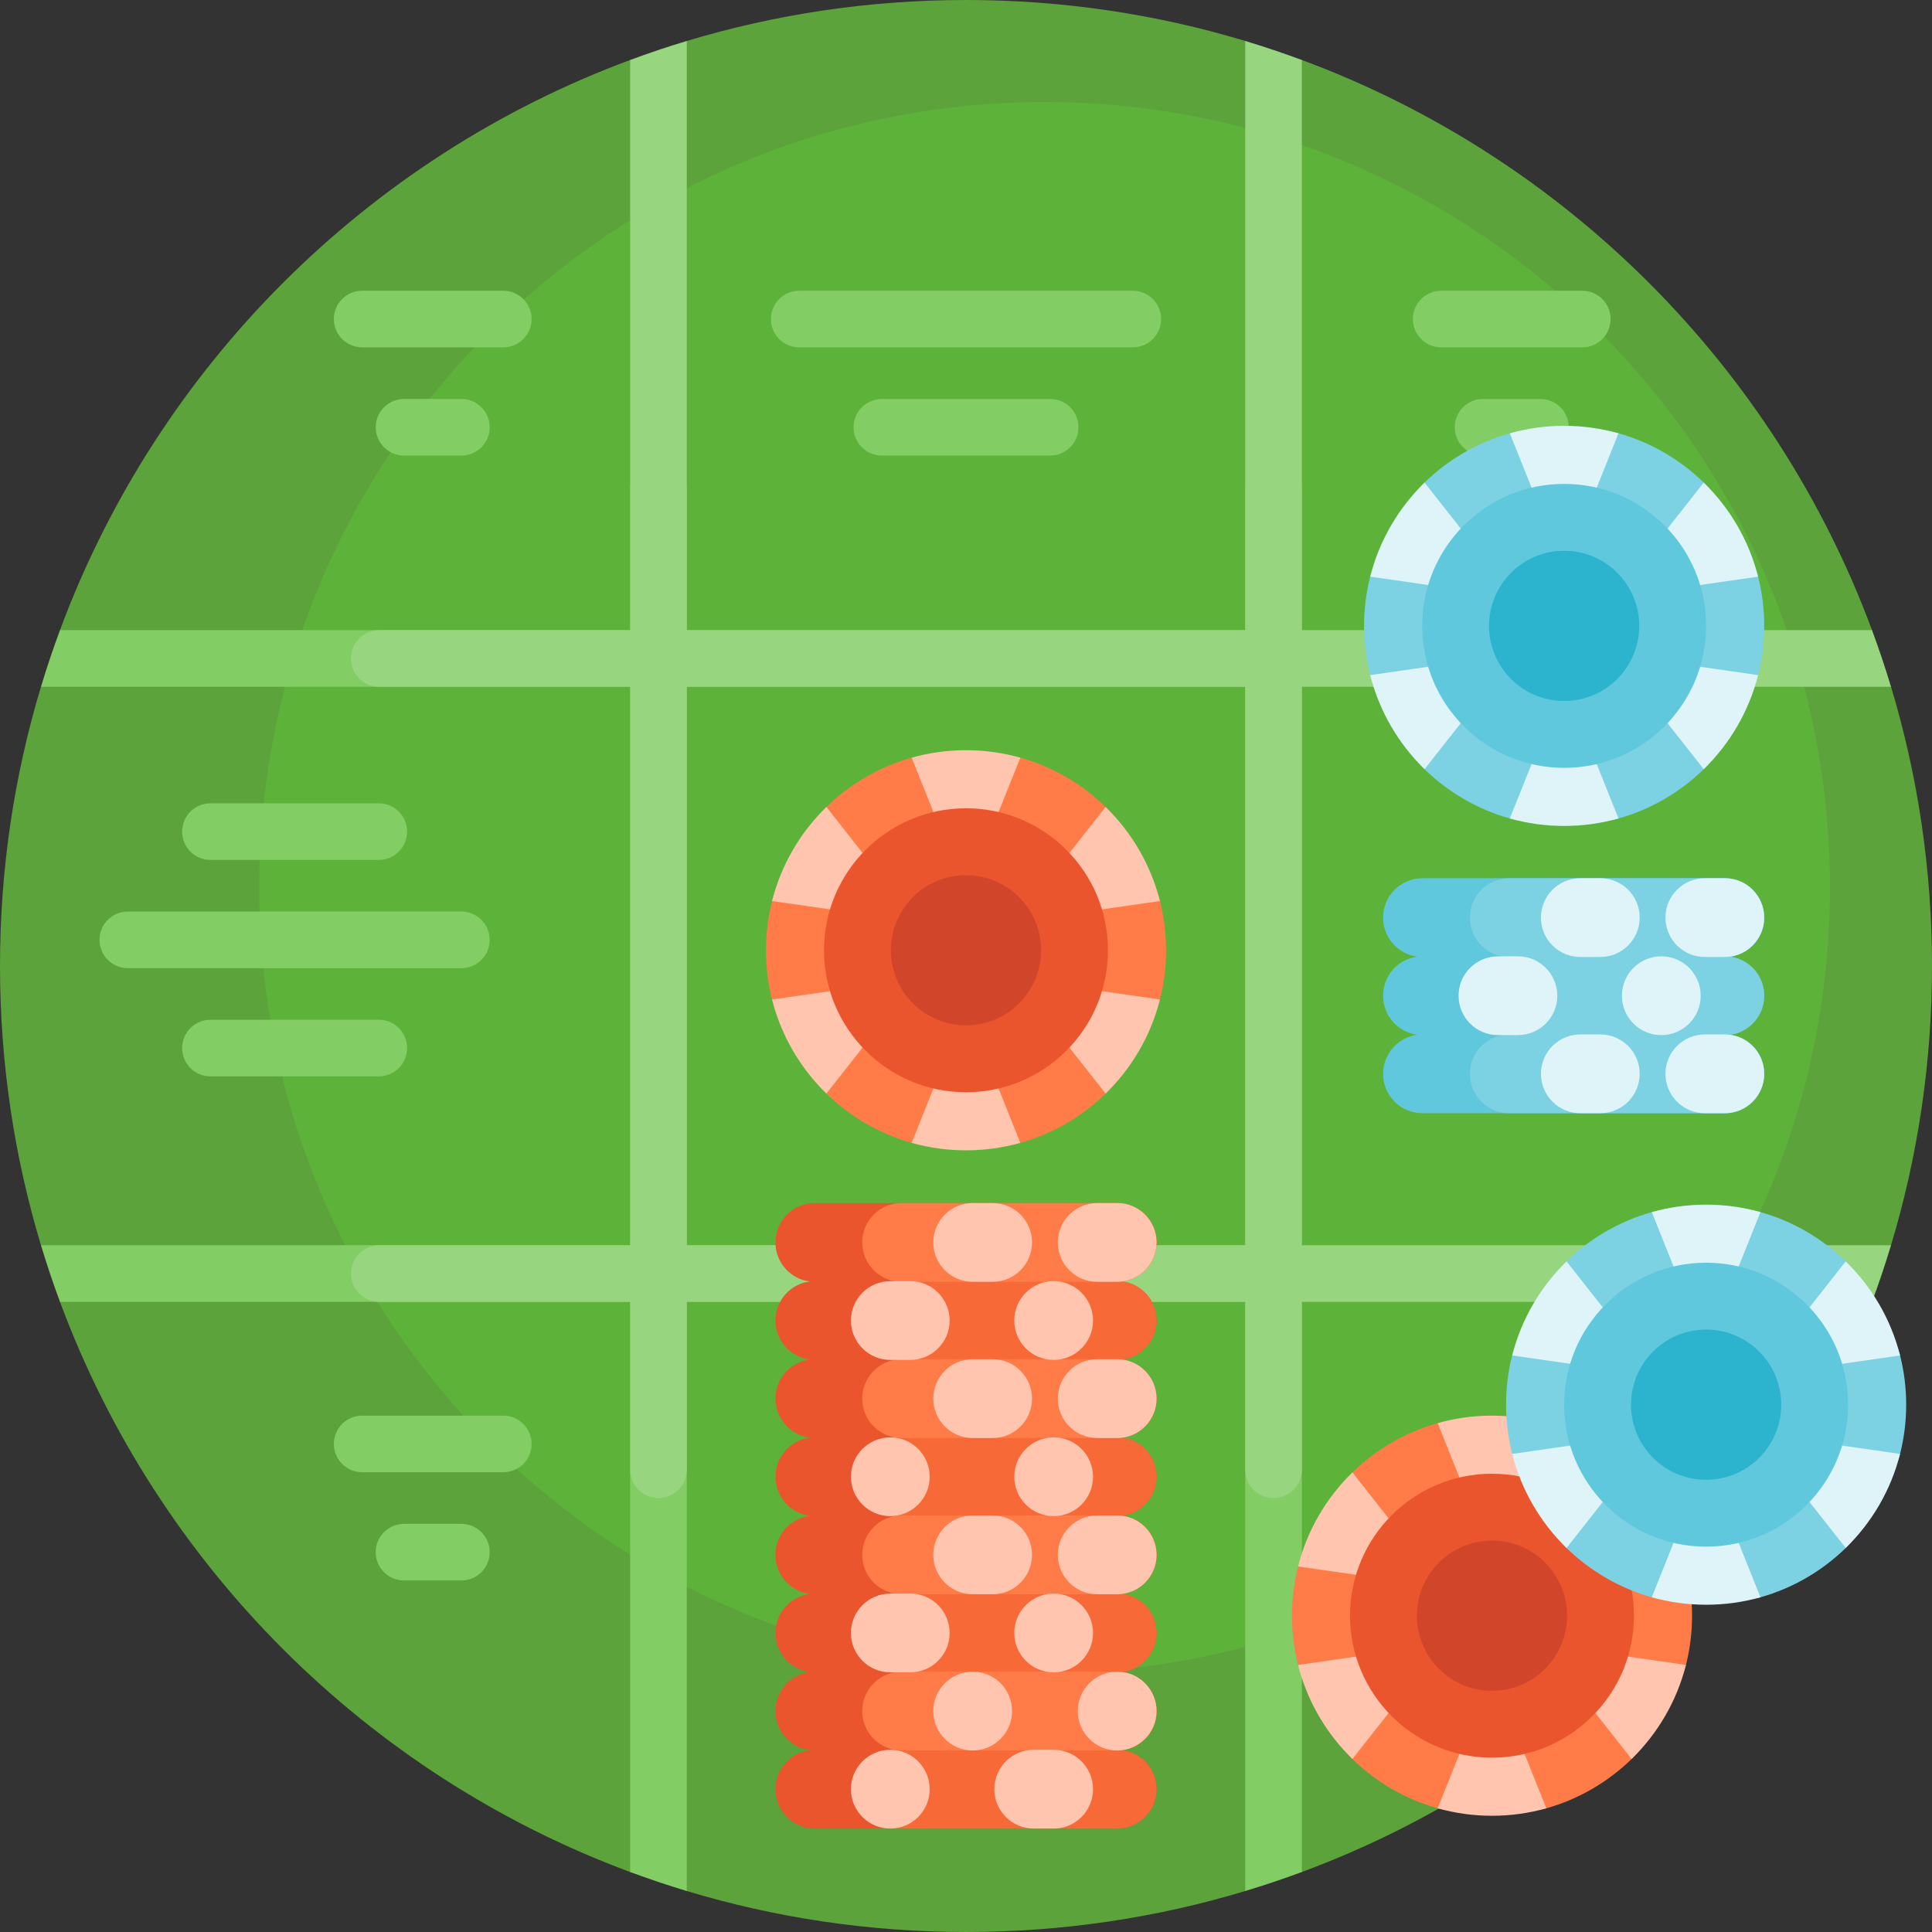
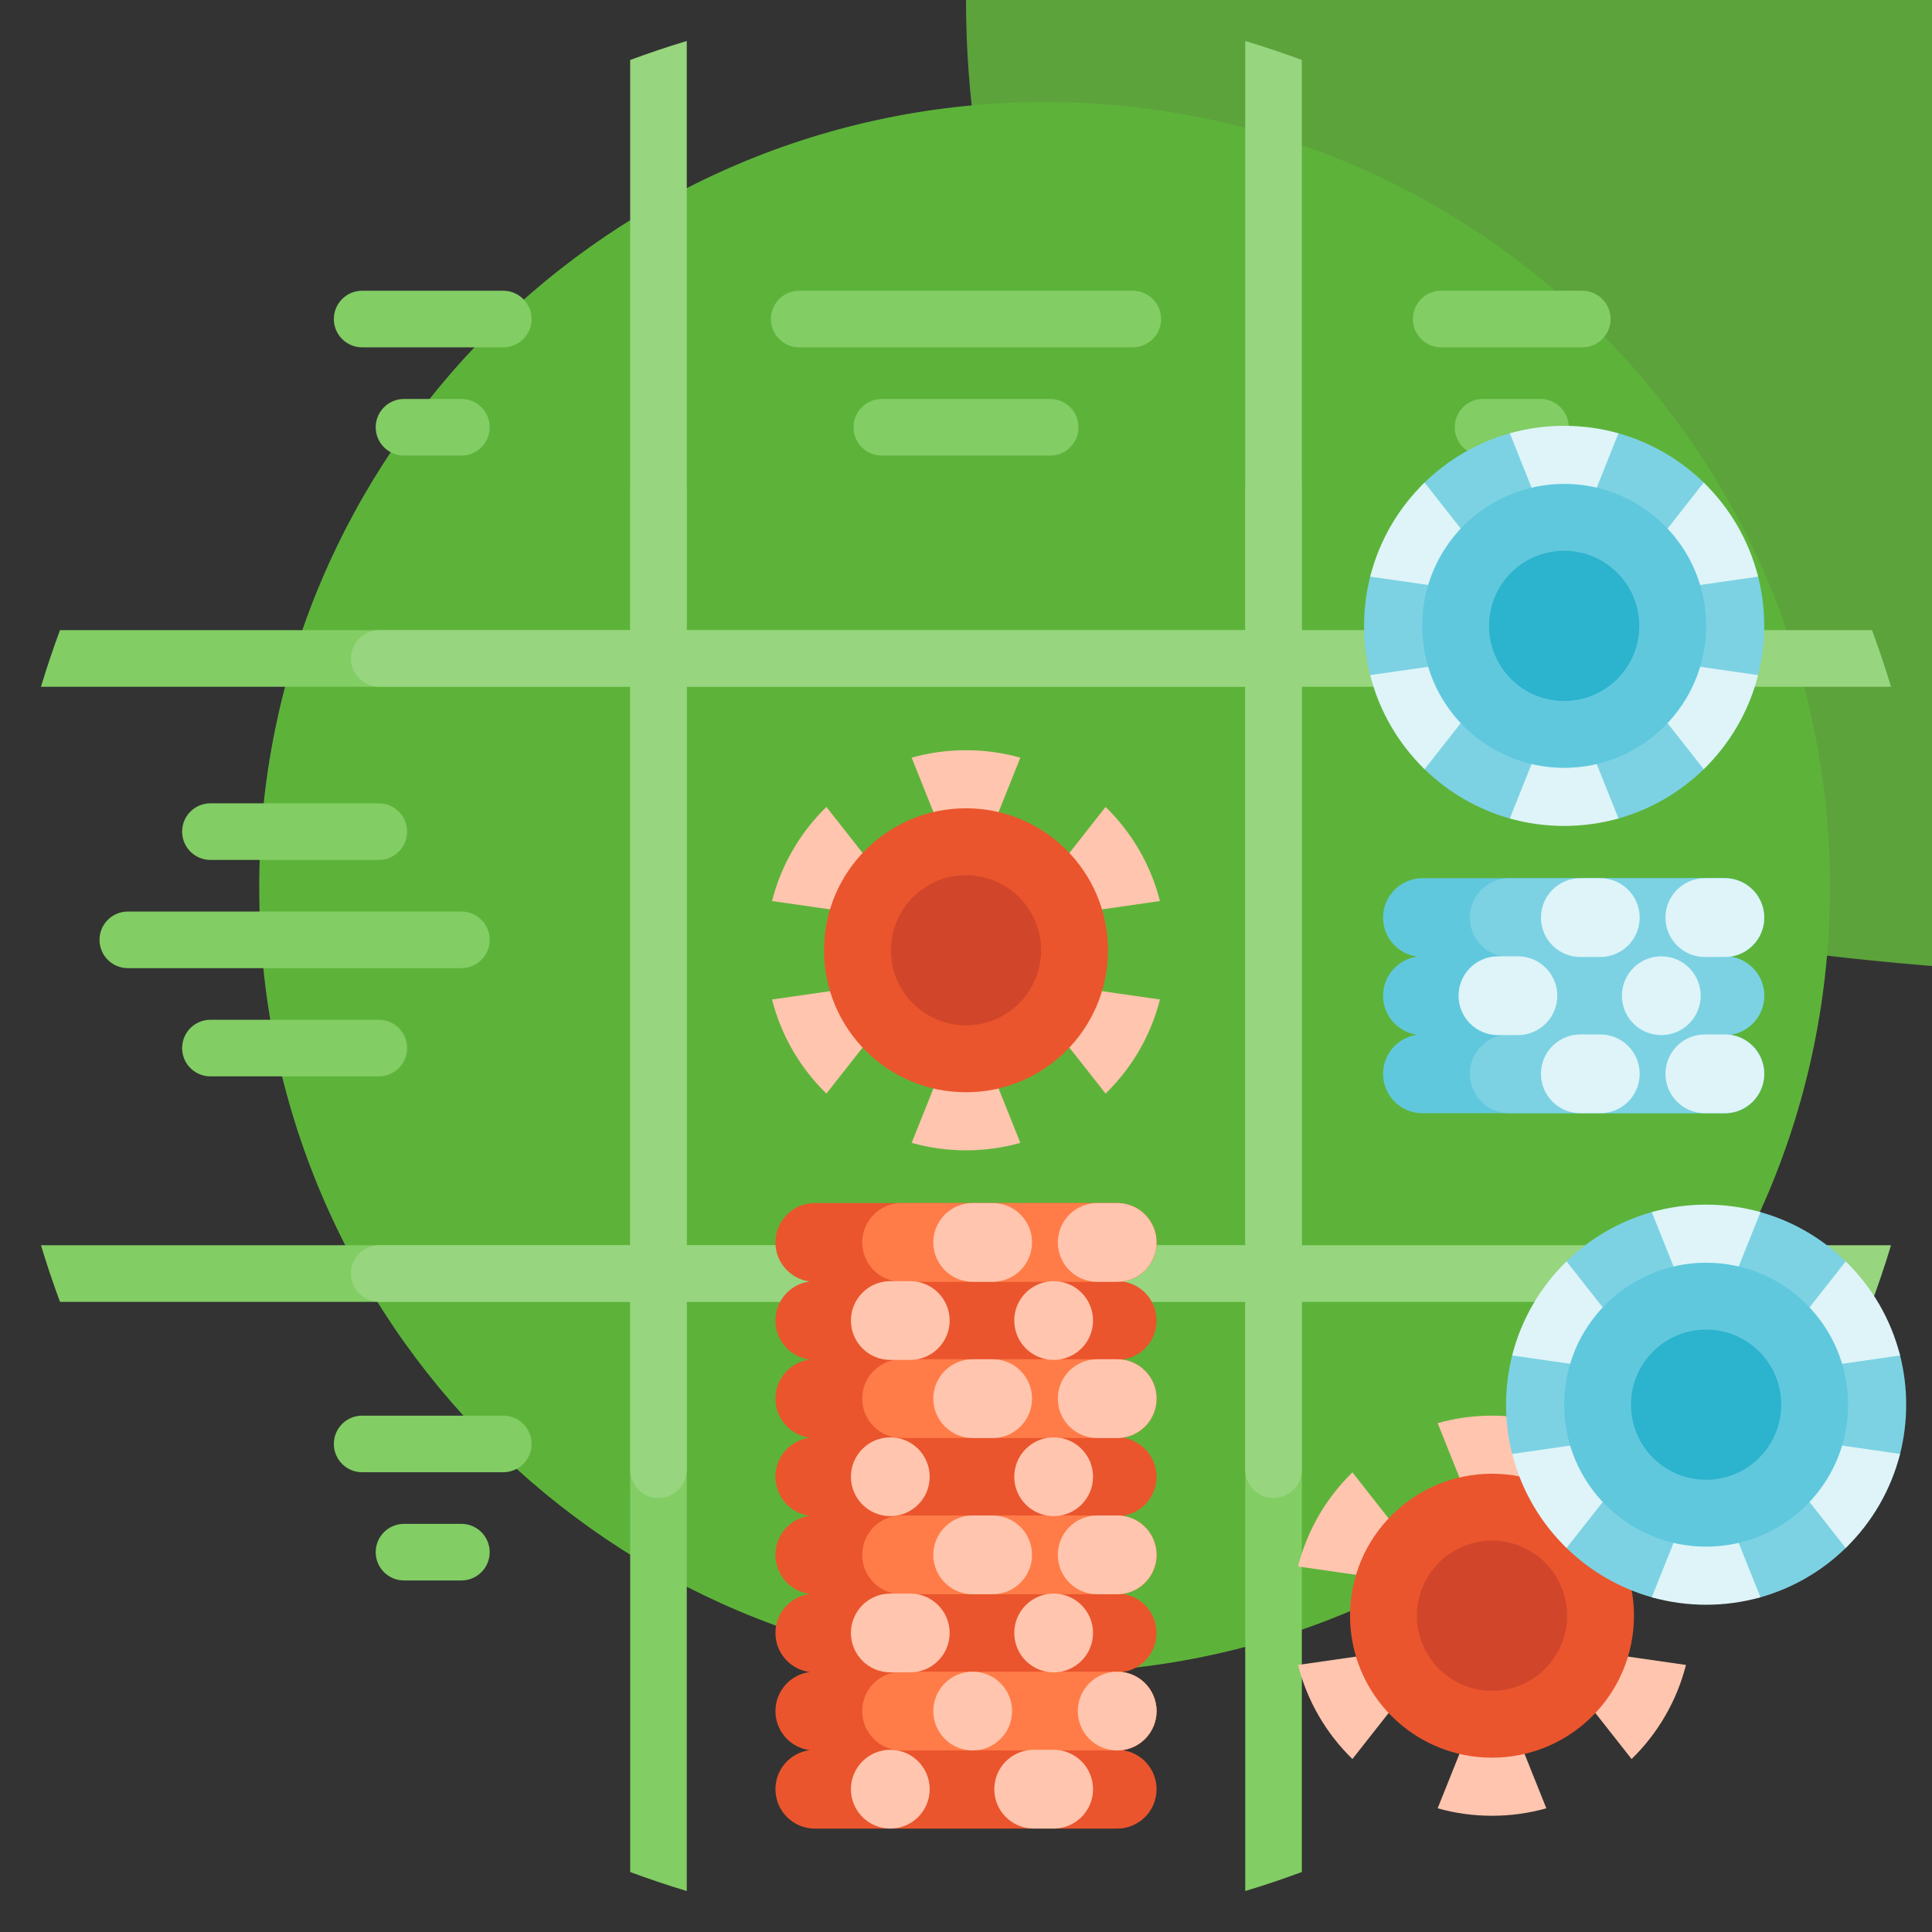
<svg xmlns="http://www.w3.org/2000/svg" id="Capa_1" height="512" viewBox="0 0 512 512" width="512">
  <rect x="0" y="0" width="512" height="512" fill="#333333" stroke="none" />
  <g>
-     <path d="m512 256c0 25.73-3.796 50.573-10.858 74-.262.868-3.528 1.734-3.798 2.598-1.013 3.234-2.088 6.44-3.224 9.618-.333.931 2.329 1.859 1.986 2.784-25.88 69.79-81.316 125.226-151.106 151.105-1.027.381-1.056-1.245-2.089-.877-2.95 1.051-5.925 2.049-8.924 2.993-.993.313-2.989 2.62-3.987 2.921-23.427 7.062-48.27 10.858-74 10.858s-50.573-3.796-74-10.858c-1.357-.409-1.71-3.829-3.057-4.26-2.692-.861-5.364-1.765-8.016-2.711-.978-.349-2.954 2.296-3.927 1.935-69.79-25.88-125.226-81.316-151.105-151.106-.193-.522 1.615-1.044 1.425-1.567-1.414-3.89-2.735-7.824-3.963-11.8-.168-.544-2.334-1.088-2.498-1.633-7.063-23.427-10.859-48.27-10.859-74s3.796-50.573 10.858-74c.215-.713 3.921-1.29 4.142-2 1.162-3.735 1.674-7.34 3-11 .214-.592-2.324-1.41-2.105-2 25.879-69.79 81.315-125.226 151.105-151.105.699-.259 1.399 1.485 2.1 1.232 3.469-1.252 6.973-2.431 10.51-3.535.795-.248 1.591-2.493 2.39-2.733 23.427-7.063 48.27-10.859 74-10.859s50.573 3.796 74 10.858c.835.252 1.668 2.507 2.499 2.767 3.374 1.055 6.719 2.178 10.031 3.368.825.296 1.649-1.403 2.47-1.099 69.79 25.88 125.226 81.316 151.105 151.106.41 1.106-3.187 2.216-2.792 3.329 1.082 3.047 2.107 6.12 3.076 9.219.255.816 4.506 1.633 4.753 2.453 7.062 23.426 10.858 48.269 10.858 73.999z" fill="#5ca33b" />
+     <path d="m512 256s-50.573-3.796-74-10.858c-1.357-.409-1.71-3.829-3.057-4.26-2.692-.861-5.364-1.765-8.016-2.711-.978-.349-2.954 2.296-3.927 1.935-69.79-25.88-125.226-81.316-151.105-151.106-.193-.522 1.615-1.044 1.425-1.567-1.414-3.89-2.735-7.824-3.963-11.8-.168-.544-2.334-1.088-2.498-1.633-7.063-23.427-10.859-48.27-10.859-74s3.796-50.573 10.858-74c.215-.713 3.921-1.29 4.142-2 1.162-3.735 1.674-7.34 3-11 .214-.592-2.324-1.41-2.105-2 25.879-69.79 81.315-125.226 151.105-151.105.699-.259 1.399 1.485 2.1 1.232 3.469-1.252 6.973-2.431 10.51-3.535.795-.248 1.591-2.493 2.39-2.733 23.427-7.063 48.27-10.859 74-10.859s50.573 3.796 74 10.858c.835.252 1.668 2.507 2.499 2.767 3.374 1.055 6.719 2.178 10.031 3.368.825.296 1.649-1.403 2.47-1.099 69.79 25.88 125.226 81.316 151.105 151.106.41 1.106-3.187 2.216-2.792 3.329 1.082 3.047 2.107 6.12 3.076 9.219.255.816 4.506 1.633 4.753 2.453 7.062 23.426 10.858 48.269 10.858 73.999z" fill="#5ca33b" />
    <path d="m484.95 235.178c0 114.946-93.182 208.128-208.127 208.128-114.946 0-208.128-93.182-208.128-208.128s93.182-208.127 208.128-208.127c114.945-.001 208.127 93.181 208.127 208.127z" fill="#5db33a" />
    <path d="m337.5 122c-4.142 0-7.5 3.358-7.5 7.5v37.5h-148v-37.5c0-4.142-3.358-7.5-7.5-7.5s-7.5 3.358-7.5 7.5v37.5h-151.105c-1.828 4.93-3.509 9.932-5.037 15h156.142v148h-156.142c1.528 5.068 3.208 10.07 5.037 15h151.105v151.105c4.93 1.828 9.932 3.509 15 5.037v-156.142h148v156.142c5.068-1.528 10.07-3.208 15-5.037v-366.605c0-4.142-3.358-7.5-7.5-7.5zm-155.5 208v-148h148v148z" fill="#82cd64" />
    <path d="m345 182h156.142c-1.528-5.068-3.208-10.07-5.037-15h-151.105v-151.105c-4.93-1.828-9.932-3.509-15-5.037v156.142h-148v-156.142c-5.068 1.528-10.07 3.208-15 5.037v151.105h-66.5c-4.142 0-7.5 3.358-7.5 7.5s3.358 7.5 7.5 7.5h66.5v148h-66.5c-4.142 0-7.5 3.358-7.5 7.5s3.358 7.5 7.5 7.5h66.5v44.5c0 4.142 3.358 7.5 7.5 7.5s7.5-3.358 7.5-7.5v-44.5h148v44.5c0 4.142 3.358 7.5 7.5 7.5s7.5-3.358 7.5-7.5v-44.5h151.105c1.828-4.93 3.509-9.932 5.037-15h-156.142zm-163 148v-148h148v148z" fill="#97d57e" />
    <path d="m122.274 256.569h-88.404c-4.142 0-7.5-3.358-7.5-7.5 0-4.142 3.358-7.5 7.5-7.5h88.404c4.142 0 7.5 3.358 7.5 7.5 0 4.142-3.358 7.5-7.5 7.5zm-14.394 21.18c0-4.142-3.358-7.5-7.5-7.5h-44.617c-4.142 0-7.5 3.358-7.5 7.5 0 4.142 3.358 7.5 7.5 7.5h44.617c4.143 0 7.5-3.358 7.5-7.5zm-59.617-57.361c0 4.142 3.358 7.5 7.5 7.5h44.617c4.142 0 7.5-3.358 7.5-7.5 0-4.142-3.358-7.5-7.5-7.5h-44.617c-4.142 0-7.5 3.358-7.5 7.5zm251.939-128.34h-88.404c-4.142 0-7.5-3.358-7.5-7.5 0-4.142 3.358-7.5 7.5-7.5h88.404c4.142 0 7.5 3.358 7.5 7.5 0 4.143-3.358 7.5-7.5 7.5zm-14.393 21.181c0-4.142-3.358-7.5-7.5-7.5h-44.617c-4.142 0-7.5 3.358-7.5 7.5 0 4.142 3.358 7.5 7.5 7.5h44.617c4.142 0 7.5-3.358 7.5-7.5zm141.016-28.68c0-4.142-3.358-7.5-7.5-7.5h-37.397c-4.142 0-7.5 3.358-7.5 7.5 0 4.142 3.358 7.5 7.5 7.5h37.397c4.143-.001 7.5-3.358 7.5-7.5zm-11.093 28.68c0-4.142-3.358-7.5-7.5-7.5h-15.209c-4.142 0-7.5 3.358-7.5 7.5 0 4.142 3.358 7.5 7.5 7.5h15.209c4.142 0 7.5-3.358 7.5-7.5zm-274.864-28.68c0-4.142-3.358-7.5-7.5-7.5h-37.397c-4.142 0-7.5 3.358-7.5 7.5 0 4.142 3.358 7.5 7.5 7.5h37.397c4.142-.001 7.5-3.358 7.5-7.5zm-11.094 28.68c0-4.142-3.358-7.5-7.5-7.5h-15.209c-4.142 0-7.5 3.358-7.5 7.5 0 4.142 3.358 7.5 7.5 7.5h15.209c4.142 0 7.5-3.358 7.5-7.5zm11.094 269.431c0-4.142-3.358-7.5-7.5-7.5h-37.397c-4.142 0-7.5 3.358-7.5 7.5 0 4.142 3.358 7.5 7.5 7.5h37.397c4.142 0 7.5-3.358 7.5-7.5zm-11.094 28.68c0-4.142-3.358-7.5-7.5-7.5h-15.209c-4.142 0-7.5 3.358-7.5 7.5 0 4.142 3.358 7.5 7.5 7.5h15.209c4.142 0 7.5-3.358 7.5-7.5z" fill="#82cd64" />
    <path d="m297.424 339.604c5.121-.667 9.076-5.046 9.076-10.35 0-5.765-4.673-10.438-10.438-10.438h-80.124c-5.765 0-10.438 4.673-10.438 10.438 0 5.303 3.955 9.682 9.076 10.35-5.121.667-9.076 5.047-9.076 10.35 0 5.303 3.955 9.682 9.076 10.35-5.121.667-9.076 5.047-9.076 10.35s3.955 9.682 9.076 10.35c-5.121.667-9.076 5.047-9.076 10.35s3.955 9.682 9.076 10.35c-5.121.667-9.076 5.047-9.076 10.35s3.955 9.682 9.076 10.35c-5.121.667-9.076 5.047-9.076 10.35 0 5.303 3.955 9.682 9.076 10.35-5.121.667-9.076 5.046-9.076 10.35 0 5.303 3.955 9.682 9.076 10.35-5.121.667-9.076 5.046-9.076 10.35 0 5.765 4.673 10.438 10.438 10.438h80.124c5.765 0 10.438-4.673 10.438-10.438 0-5.303-3.955-9.682-9.076-10.35 5.121-.667 9.076-5.047 9.076-10.35s-3.955-9.683-9.076-10.35c5.121-.667 9.076-5.047 9.076-10.35 0-5.303-3.955-9.682-9.076-10.35 5.121-.667 9.076-5.047 9.076-10.35s-3.955-9.682-9.076-10.35c5.121-.667 9.076-5.046 9.076-10.35 0-5.303-3.955-9.682-9.076-10.35 5.121-.667 9.076-5.046 9.076-10.35s-3.955-9.683-9.076-10.35c5.121-.667 9.076-5.046 9.076-10.35 0-5.304-3.955-9.683-9.076-10.35z" fill="#ea552d" />
-     <path d="m296.062 463.713h-57.124c-5.765 0-10.438 4.673-10.438 10.438s4.673 10.438 10.438 10.438h57.124c5.765 0 10.438-4.673 10.438-10.438 0-5.764-4.673-10.438-10.438-10.438zm0-41.399h-57.124c-5.765 0-10.438 4.673-10.438 10.438s4.673 10.438 10.438 10.438h57.124c5.765 0 10.438-4.673 10.438-10.438s-4.673-10.438-10.438-10.438zm0-41.399h-57.124c-5.765 0-10.438 4.673-10.438 10.438s4.673 10.438 10.438 10.438h57.124c5.765 0 10.438-4.673 10.438-10.438s-4.673-10.438-10.438-10.438zm0-41.4h-57.124c-5.765 0-10.438 4.673-10.438 10.438s4.673 10.438 10.438 10.438h57.124c5.765 0 10.438-4.674 10.438-10.438 0-5.765-4.673-10.438-10.438-10.438z" fill="#f76937" />
    <path d="m306.5 453.452c0 5.765-4.673 10.438-10.438 10.438h-57.124c-5.765 0-10.438-4.673-10.438-10.438s4.673-10.438 10.438-10.438h57.124c5.765 0 10.438 4.673 10.438 10.438zm-10.438-51.838h-57.124c-5.765 0-10.438 4.673-10.438 10.438s4.673 10.438 10.438 10.438h57.124c5.765 0 10.438-4.673 10.438-10.438s-4.673-10.438-10.438-10.438zm-57.124-61.922h57.124c5.765 0 10.438-4.673 10.438-10.438s-4.673-10.438-10.438-10.438h-57.124c-5.765 0-10.438 4.673-10.438 10.438s4.673 10.438 10.438 10.438zm57.124 20.523h-57.124c-5.765 0-10.438 4.673-10.438 10.438s4.673 10.438 10.438 10.438h57.124c5.765 0 10.438-4.673 10.438-10.438s-4.673-10.438-10.438-10.438z" fill="#ff7c48" />
    <path d="m289.667 474.152c0-5.765-4.673-10.438-10.438-10.438h-5.29c-5.765 0-10.438 4.673-10.438 10.438 0 5.765 4.673 10.438 10.438 10.438h5.29c5.764 0 10.438-4.674 10.438-10.438zm-43.29 0c0-5.765-4.673-10.438-10.438-10.438-5.765 0-10.438 4.673-10.438 10.438 0 5.765 4.673 10.438 10.438 10.438 5.764 0 10.438-4.674 10.438-10.438zm60.123-20.7c0-5.765-4.673-10.438-10.438-10.438-5.765 0-10.438 4.673-10.438 10.438 0 5.765 4.673 10.438 10.438 10.438 5.765 0 10.438-4.673 10.438-10.438zm-38.29 0c0-5.765-4.673-10.438-10.438-10.438-5.765 0-10.438 4.673-10.438 10.438 0 5.765 4.673 10.438 10.438 10.438 5.764 0 10.438-4.673 10.438-10.438zm21.457-20.7c0-5.765-4.673-10.438-10.438-10.438-5.765 0-10.438 4.673-10.438 10.438 0 5.765 4.673 10.438 10.438 10.438 5.764 0 10.438-4.673 10.438-10.438zm-38 0c0-5.765-4.673-10.438-10.438-10.438h-5.29c-5.765 0-10.438 4.673-10.438 10.438 0 5.765 4.673 10.438 10.438 10.438h5.29c5.764 0 10.438-4.673 10.438-10.438zm54.833-20.699c0-5.765-4.673-10.438-10.438-10.438h-5.29c-5.765 0-10.438 4.673-10.438 10.438 0 5.765 4.673 10.438 10.438 10.438h5.29c5.765 0 10.438-4.674 10.438-10.438zm-33 0c0-5.765-4.673-10.438-10.438-10.438h-5.29c-5.765 0-10.438 4.673-10.438 10.438 0 5.765 4.673 10.438 10.438 10.438h5.29c5.765 0 10.438-4.674 10.438-10.438zm16.167-20.7c0-5.765-4.673-10.438-10.438-10.438-5.765 0-10.438 4.673-10.438 10.438 0 5.765 4.673 10.438 10.438 10.438 5.764 0 10.438-4.673 10.438-10.438zm-43.29 0c0-5.765-4.673-10.438-10.438-10.438-5.765 0-10.438 4.673-10.438 10.438 0 5.765 4.673 10.438 10.438 10.438 5.764 0 10.438-4.673 10.438-10.438zm43.29-41.399c0-5.765-4.673-10.438-10.438-10.438-5.765 0-10.438 4.673-10.438 10.438 0 5.765 4.673 10.438 10.438 10.438 5.764 0 10.438-4.674 10.438-10.438zm-38 0c0-5.765-4.673-10.438-10.438-10.438h-5.29c-5.765 0-10.438 4.673-10.438 10.438 0 5.765 4.673 10.438 10.438 10.438h5.29c5.764 0 10.438-4.674 10.438-10.438zm54.833-20.7c0-5.765-4.673-10.438-10.438-10.438h-5.29c-5.765 0-10.438 4.673-10.438 10.438 0 5.765 4.673 10.438 10.438 10.438h5.29c5.765 0 10.438-4.673 10.438-10.438zm-33 0c0-5.765-4.673-10.438-10.438-10.438h-5.29c-5.765 0-10.438 4.673-10.438 10.438 0 5.765 4.673 10.438 10.438 10.438h5.29c5.765 0 10.438-4.673 10.438-10.438zm33 41.399c0-5.765-4.673-10.438-10.438-10.438h-5.29c-5.765 0-10.438 4.673-10.438 10.438 0 5.765 4.673 10.438 10.438 10.438h5.29c5.765 0 10.438-4.673 10.438-10.438zm-33 0c0-5.765-4.673-10.438-10.438-10.438h-5.29c-5.765 0-10.438 4.673-10.438 10.438 0 5.765 4.673 10.438 10.438 10.438h5.29c5.765 0 10.438-4.673 10.438-10.438z" fill="#ffc5ae" />
-     <path d="m309.018 251.83c0 4.502-.561 8.873-1.617 13.047-1.202 4.748-10.912 21.527-14.409 24.934-6.239 6.077-13.969 10.63-22.59 13.058-4.579 1.29-24.224 1.29-28.803 0-8.621-2.428-16.351-6.981-22.59-13.058-3.36-3.273-13.159-19.993-14.409-24.933-1.056-4.174-1.617-8.545-1.617-13.047s.561-8.873 1.617-13.047c1.125-4.446 10.695-21.316 14.409-24.934 6.239-6.077 13.969-10.63 22.59-13.058 4.579-1.29 24.224-1.29 28.803 0 8.621 2.428 16.351 6.981 22.59 13.058 2.587 2.52 12.886 18.913 14.409 24.934 1.055 4.173 1.617 8.544 1.617 13.046zm139.394 176.347c0 4.502-.561 8.873-1.617 13.047-1.202 4.748-10.912 21.527-14.409 24.934-6.239 6.077-13.969 10.63-22.59 13.058-4.579 1.29-24.224 1.29-28.803 0-8.621-2.428-16.351-6.981-22.59-13.058-3.36-3.273-13.159-19.993-14.409-24.933-1.056-4.174-1.617-8.545-1.617-13.047s.561-8.873 1.617-13.047c1.125-4.446 10.695-21.316 14.409-24.934 6.239-6.077 13.969-10.63 22.59-13.058 4.579-1.29 24.224-1.29 28.803 0 8.621 2.428 16.351 6.981 22.59 13.058 2.587 2.52 12.886 18.913 14.409 24.934 1.056 4.173 1.617 8.544 1.617 13.046z" fill="#ff7c48" />
    <path d="m242.952 259.364-23.943 30.447c-6.897-6.719-11.971-15.301-14.409-24.933zm50.039 30.446c6.898-6.719 11.971-15.301 14.409-24.933l-38.352-5.513zm-73.982-75.96c-6.898 6.719-11.972 15.301-14.409 24.934l38.352 5.513zm51.393-13.058c-4.579-1.29-9.41-1.979-14.402-1.979-4.991 0-9.822.69-14.401 1.979l14.401 35.971zm36.998 37.991c-2.438-9.632-7.511-18.215-14.409-24.934l-23.943 30.447zm-65.801 64.085c4.579 1.29 9.41 1.979 14.401 1.979 4.992 0 9.822-.69 14.402-1.979l-14.402-35.971zm140.748 132.843-23.943 30.447c-6.897-6.719-11.971-15.301-14.409-24.933zm50.039 30.447c6.898-6.719 11.971-15.301 14.409-24.933l-38.352-5.513zm-73.982-75.961c-6.898 6.719-11.972 15.301-14.409 24.934l38.352 5.513zm51.392-13.058c-4.579-1.29-9.41-1.979-14.402-1.979-4.991 0-9.822.69-14.401 1.979l14.401 35.971zm36.999 37.992c-2.438-9.632-7.511-18.215-14.409-24.934l-23.943 30.447zm-65.802 64.085c4.579 1.29 9.41 1.979 14.401 1.979 4.992 0 9.822-.69 14.402-1.979l-14.402-35.971z" fill="#ffc5ae" />
    <path d="m293.625 251.83c0 20.78-16.845 37.625-37.625 37.625s-37.625-16.845-37.625-37.625 16.845-37.625 37.625-37.625 37.625 16.845 37.625 37.625zm139.395 176.347c0 20.78-16.845 37.625-37.625 37.625s-37.625-16.845-37.625-37.625 16.845-37.625 37.625-37.625 37.625 16.846 37.625 37.625z" fill="#ea552d" />
    <path d="m275.903 251.83c0 10.992-8.911 19.903-19.903 19.903s-19.903-8.911-19.903-19.903 8.911-19.903 19.903-19.903 19.903 8.911 19.903 19.903zm139.394 176.347c0 10.992-8.911 19.903-19.903 19.903s-19.903-8.911-19.903-19.903 8.911-19.903 19.903-19.903 19.903 8.912 19.903 19.903z" fill="#d1462a" />
    <path d="m467.533 263.874c0-5.303-3.955-9.683-9.076-10.35 5.121-.667 9.076-5.047 9.076-10.35 0-5.765-4.673-10.438-10.438-10.438h-80.124c-5.765 0-10.438 4.673-10.438 10.438 0 5.303 3.955 9.683 9.076 10.35-5.121.667-9.076 5.047-9.076 10.35s3.955 9.682 9.076 10.35c-5.121.667-9.076 5.047-9.076 10.35 0 5.765 4.674 10.438 10.438 10.438h80.124c5.765 0 10.438-4.673 10.438-10.438 0-5.303-3.955-9.682-9.076-10.35 5.121-.668 9.076-5.047 9.076-10.35z" fill="#60c8dd" />
    <path d="m467.533 263.874c0-5.303-3.955-9.683-9.076-10.35 5.121-.667 9.076-5.047 9.076-10.35 0-5.765-4.673-10.438-10.438-10.438h-57.124c-5.765 0-10.438 4.673-10.438 10.438 0 5.303 3.955 9.683 9.076 10.35-5.121.667-9.076 5.047-9.076 10.35s3.955 9.682 9.076 10.35c-5.121.667-9.076 5.047-9.076 10.35 0 5.765 4.674 10.438 10.438 10.438h57.124c5.765 0 10.438-4.673 10.438-10.438 0-5.303-3.955-9.683-9.076-10.35 5.121-.668 9.076-5.047 9.076-10.35z" fill="#7cd2e3" />
    <path d="m450.7 263.874c0-5.765-4.673-10.438-10.438-10.438s-10.438 4.673-10.438 10.438 4.673 10.438 10.438 10.438 10.438-4.673 10.438-10.438zm-38 0c0-5.765-4.673-10.438-10.438-10.438h-5.29c-5.765 0-10.438 4.673-10.438 10.438s4.674 10.438 10.438 10.438h5.29c5.764 0 10.438-4.673 10.438-10.438zm28.666-20.7c0 5.765 4.673 10.438 10.438 10.438h5.29c5.765 0 10.438-4.673 10.438-10.438s-4.673-10.438-10.438-10.438h-5.29c-5.764 0-10.438 4.673-10.438 10.438zm-22.561 10.438h5.29c5.765 0 10.438-4.673 10.438-10.438s-4.673-10.438-10.438-10.438h-5.29c-5.765 0-10.438 4.673-10.438 10.438s4.673 10.438 10.438 10.438zm38.29 20.523h-5.29c-5.765 0-10.438 4.673-10.438 10.438 0 5.765 4.673 10.438 10.438 10.438h5.29c5.765 0 10.438-4.673 10.438-10.438 0-5.764-4.673-10.438-10.438-10.438zm-33 0h-5.29c-5.765 0-10.438 4.673-10.438 10.438 0 5.765 4.673 10.438 10.438 10.438h5.29c5.765 0 10.438-4.673 10.438-10.438 0-5.764-4.673-10.438-10.438-10.438z" fill="#def4f8" />
    <path d="m467.533 165.864c0 4.502-.561 8.873-1.617 13.047-1.202 4.748-10.912 21.527-14.409 24.934-6.239 6.077-13.969 10.63-22.59 13.058-4.579 1.29-24.224 1.29-28.803 0-8.621-2.428-16.351-6.981-22.59-13.058-3.36-3.273-13.159-19.993-14.409-24.933-1.056-4.174-1.617-8.545-1.617-13.047s.561-8.873 1.617-13.047c1.125-4.446 10.695-21.316 14.409-24.934 6.239-6.077 13.969-10.63 22.59-13.058 4.579-1.29 24.224-1.29 28.803 0 8.621 2.428 16.351 6.981 22.59 13.058 2.587 2.52 12.886 18.913 14.409 24.934 1.056 4.173 1.617 8.544 1.617 13.046zm37.625 206.392c0 4.502-.561 8.873-1.617 13.047-1.202 4.748-10.912 21.527-14.409 24.934-6.239 6.077-13.969 10.63-22.59 13.058-4.579 1.29-24.224 1.29-28.803 0-8.621-2.428-16.351-6.981-22.59-13.058-3.36-3.273-13.159-19.993-14.409-24.933-1.056-4.174-1.617-8.545-1.617-13.047s.561-8.873 1.617-13.047c1.125-4.446 10.695-21.316 14.409-24.934 6.239-6.077 13.969-10.63 22.59-13.058 4.579-1.29 24.224-1.29 28.803 0 8.621 2.428 16.351 6.981 22.59 13.058 2.587 2.52 12.886 18.913 14.409 24.934 1.056 4.173 1.617 8.544 1.617 13.046z" fill="#7cd2e3" />
    <path d="m401.467 173.397-23.943 30.447c-6.897-6.719-11.971-15.301-14.409-24.933zm50.039 30.447c6.898-6.719 11.971-15.301 14.409-24.933l-38.352-5.513zm-73.982-75.96c-6.898 6.719-11.972 15.301-14.409 24.934l38.352 5.513zm51.393-13.058c-4.579-1.29-9.41-1.979-14.402-1.979-4.991 0-9.822.69-14.401 1.979l14.401 35.971zm36.998 37.991c-2.438-9.632-7.511-18.215-14.409-24.934l-23.943 30.447zm-65.801 64.085c4.579 1.29 9.41 1.979 14.401 1.979 4.992 0 9.822-.69 14.402-1.979l-14.402-35.971zm38.978 162.887-23.943 30.447c-6.897-6.719-11.971-15.301-14.409-24.933zm50.04 30.447c6.898-6.719 11.971-15.301 14.409-24.933l-38.352-5.513zm-73.982-75.961c-6.898 6.719-11.972 15.301-14.409 24.934l38.352 5.513zm51.392-13.057c-4.579-1.29-9.41-1.979-14.402-1.979-4.991 0-9.822.69-14.401 1.979l14.401 35.971zm36.999 37.991c-2.438-9.632-7.511-18.215-14.409-24.934l-23.943 30.447zm-65.802 64.085c4.579 1.29 9.41 1.979 14.401 1.979 4.992 0 9.822-.69 14.402-1.979l-14.402-35.971z" fill="#def4f8" />
    <path d="m452.141 165.864c0 20.78-16.845 37.625-37.625 37.625s-37.625-16.845-37.625-37.625 16.845-37.625 37.625-37.625 37.625 16.845 37.625 37.625zm37.625 206.392c0 20.78-16.845 37.625-37.625 37.625s-37.625-16.845-37.625-37.625 16.845-37.625 37.625-37.625 37.625 16.845 37.625 37.625z" fill="#60c8dd" />
    <path d="m434.418 165.864c0 10.992-8.911 19.903-19.903 19.903s-19.903-8.911-19.903-19.903 8.911-19.903 19.903-19.903 19.903 8.911 19.903 19.903zm37.625 206.392c0 10.992-8.911 19.903-19.903 19.903s-19.903-8.911-19.903-19.903 8.911-19.903 19.903-19.903 19.903 8.911 19.903 19.903z" fill="#2cb3cd" />
  </g>
</svg>